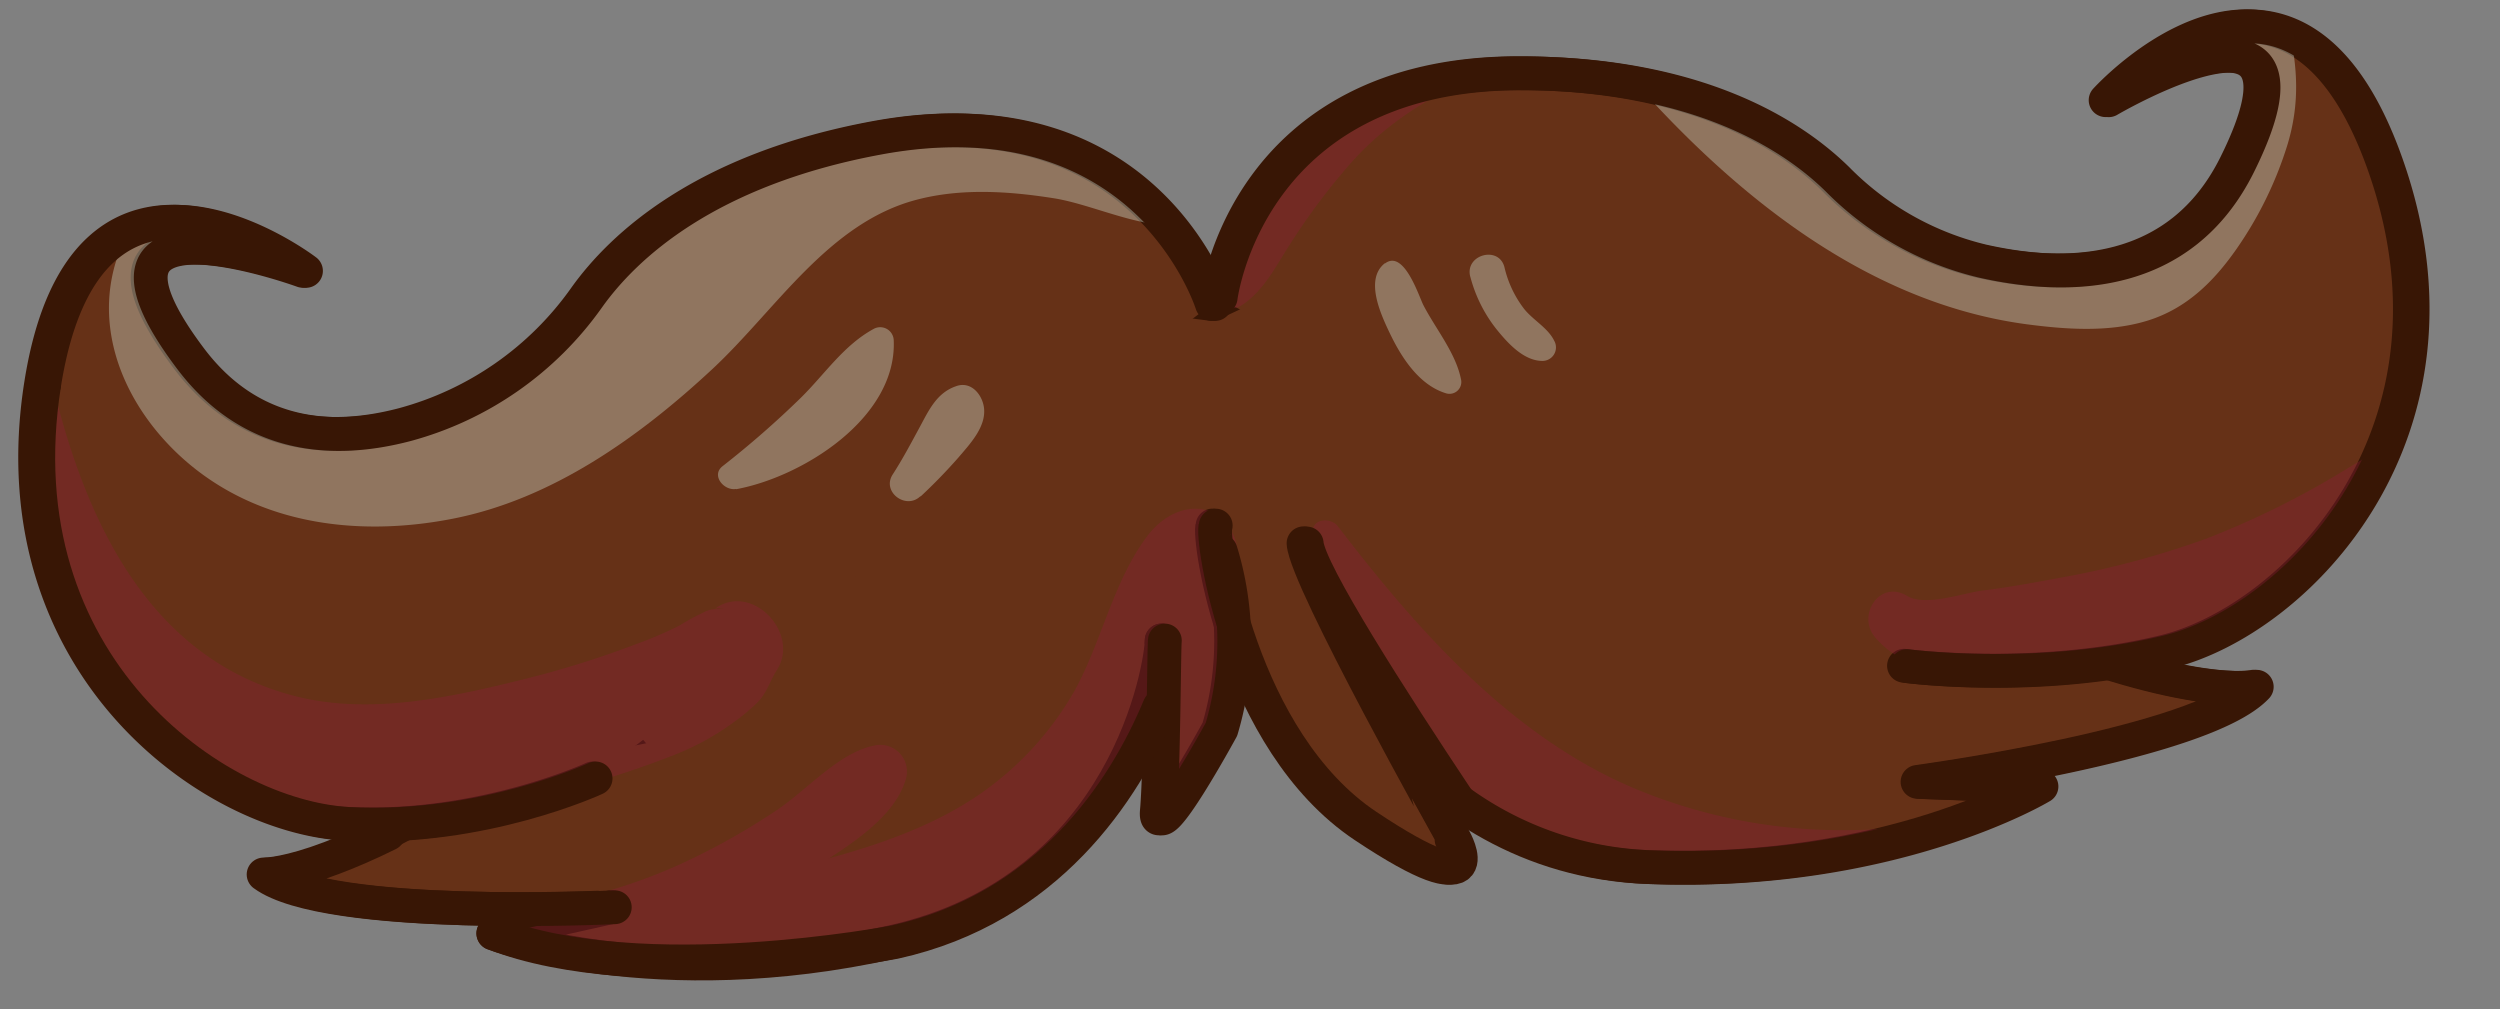
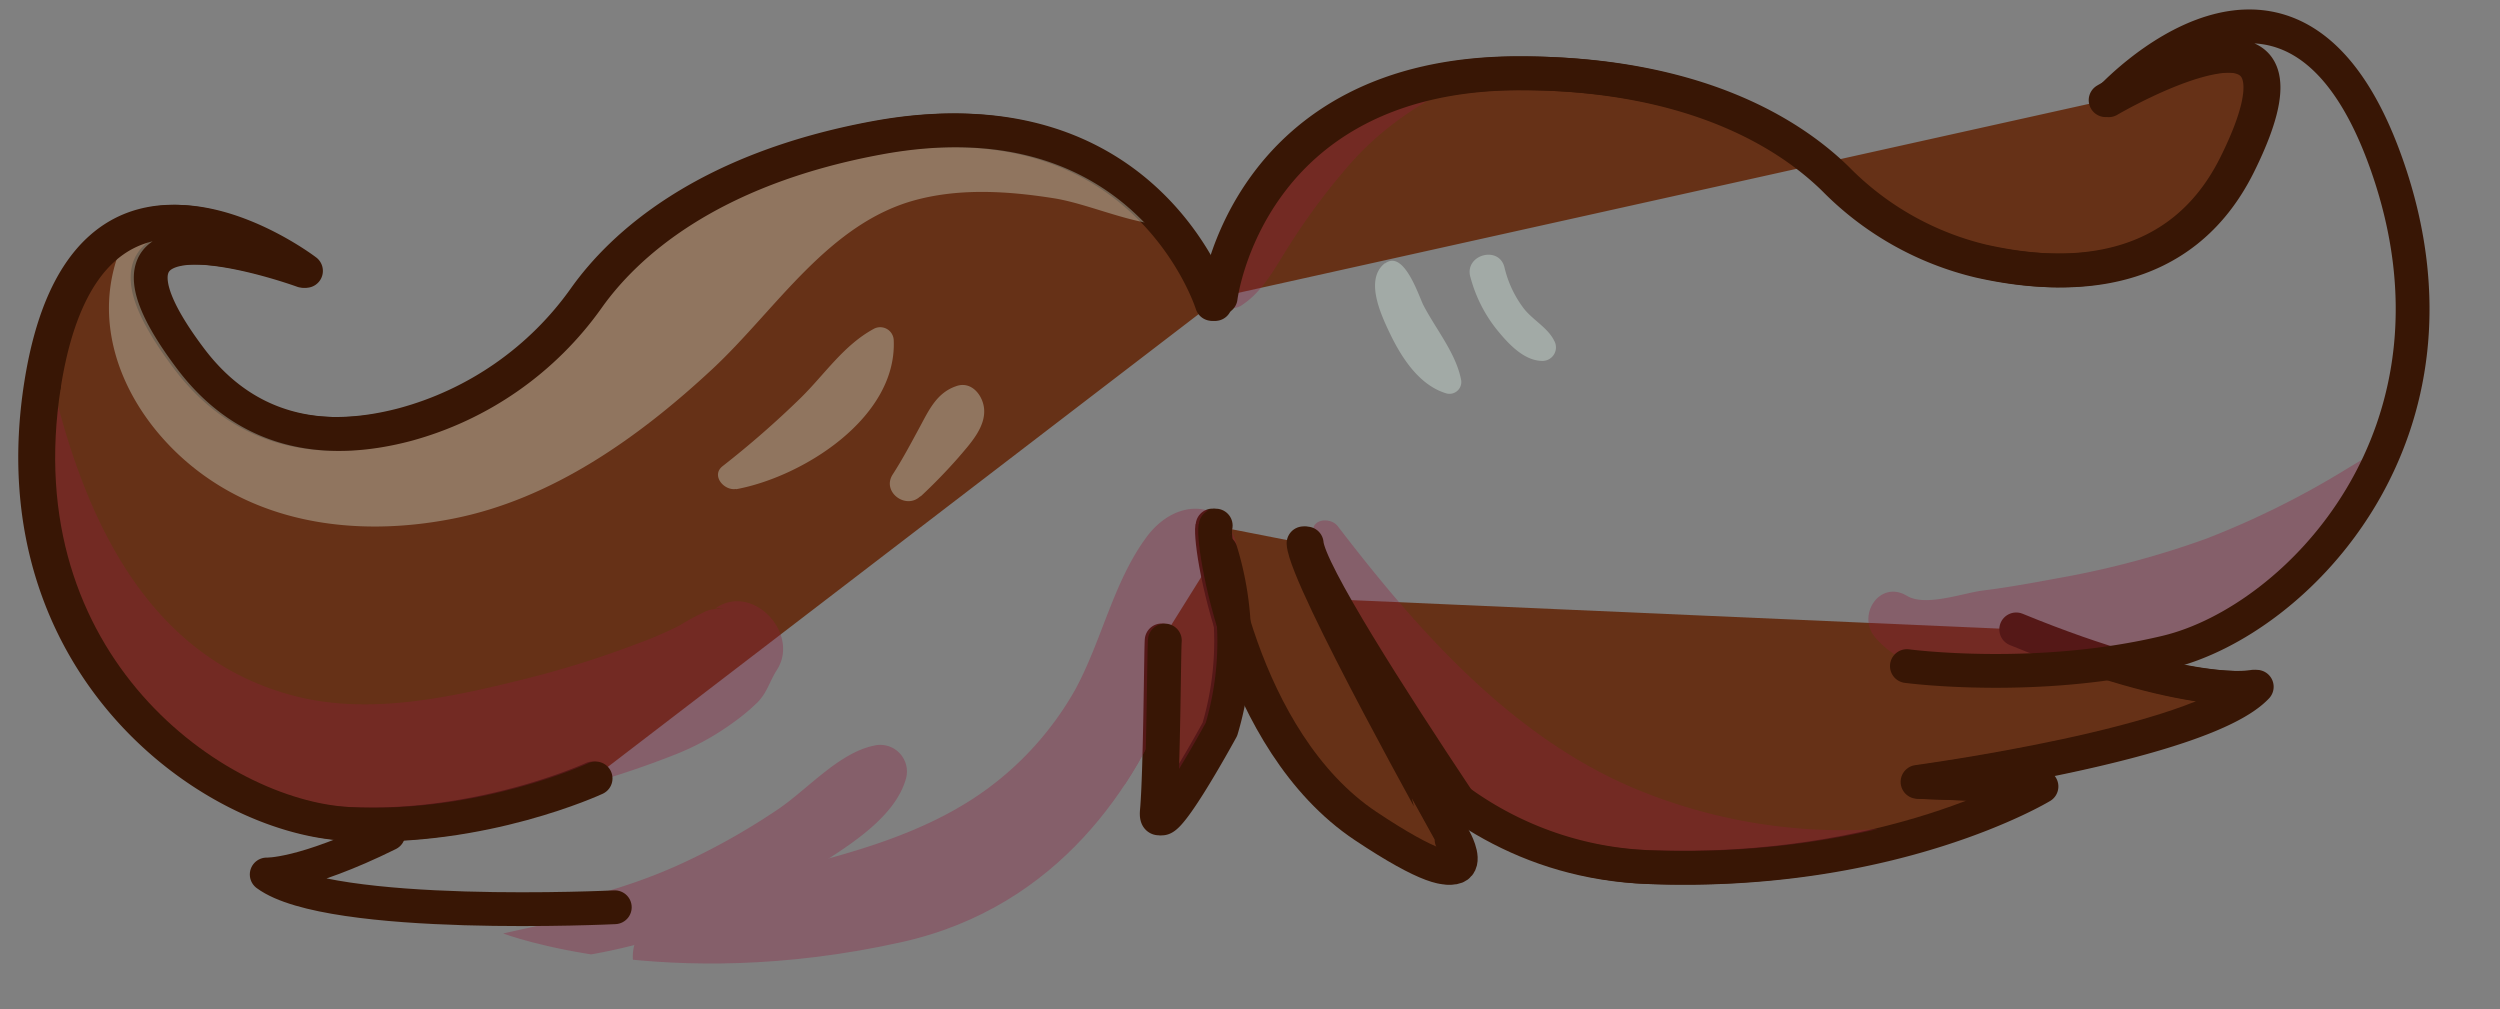
<svg xmlns="http://www.w3.org/2000/svg" viewBox="0 0 369.88 149.29">
  <rect x="0" y="0" width="369.88" height="149.29" fill="#808080" stroke="none" />
  <defs>
    <style>.cls-1,.cls-7{fill:none;}.cls-2{fill:#663117;}.cls-2,.cls-7{stroke:#381605;stroke-linecap:round;stroke-linejoin:round;stroke-width:5px;}.cls-3{opacity:0.33;}.cls-4{clip-path:url(#clip-path);}.cls-5{fill:#e6fff2;}.cls-6{fill:#901a3d;}</style>
    <clipPath id="clip-path" transform="translate(2.7 1.38)">
      <path class="cls-1" d="M351.42,23c-13.93-39.58-41.14-9.51-41.14-9.51S344.12-6.47,329.53,23c-8.42,17-25.21,17.16-37.93,14.29a44.67,44.67,0,0,1-21.4-12.06c-6.56-6.47-20.54-15.73-46.85-15.73-40.48,0-44.46,33.18-44.46,33.18l.57.31-1.39.65S168.14,11.68,128.33,19c-25.51,4.7-37.6,16.07-43,23.63A48.38,48.38,0,0,1,58.39,61.44c-10.69,2.81-23,2.15-32-9.91C6.67,25.24,43.56,38.69,43.56,38.69S11.35,14.05,4.82,55.5s25.28,63.94,45.05,65a71.3,71.3,0,0,0,8.79-.07C43.94,128.27,37.75,128,37.75,128c9.37,6.89,51.5,4.83,51.5,4.83l-17.5,3.9s23.94,9.08,58.94,1.28c23.58-5.25,34.88-23.85,39.78-36.47-.1,6.08-.26,13.84-.56,17.09-.51,5.54,9.1-12.12,9.1-12.12a43.75,43.75,0,0,0,1.79-15.69c3.08,10.07,9.1,22.89,19.78,30,18.91,12.6,12.94,2,12.94,2s-2.79-5-6.38-11.6c8.16,8,19.77,15.1,35.45,15.68,35.84,1.33,57.74-11.94,57.74-11.94l-17.92-.67s41.81-5.61,49.77-14.09c0,0-6,1.37-21.68-3.55,2.76-.4,5.59-.92,8.41-1.6C338.15,90.41,365.36,62.54,351.42,23Z" />
    </clipPath>
  </defs>
  <g id="Calque_2" data-name="Calque 2">
    <g id="Warstwa_16" data-name="Warstwa 16">
-       <path class="cls-2" d="M170.47,101.54s9-24,24.88-11.94,58.4,17.45,58.4,17.45l41.81-37.78L190,37.32l-13.43,6.27-50.27-6.27L75.91,92.4,99.8,120.62l61.05-20.41Z" transform="translate(2.7 1.38)" />
      <path class="cls-2" d="M190,87.09c.67,3.32,15.27,38.49,51.1,39.82s57.73-12,57.73-12L281,114.3s41.8-5.61,49.77-14.09c0,0-9.29,2.15-35.17-8.47" transform="translate(2.7 1.38)" />
-       <path class="cls-2" d="M177.44,42.63s4-33.18,44.46-33.18c26.31,0,40.28,9.26,46.84,15.73a44.66,44.66,0,0,0,21.41,12.06c12.71,2.87,29.51,2.67,37.92-14.29,14.6-29.42-19.24-9.51-19.24-9.51S336-16.63,350,23,336.7,90.41,317.45,95.06,279,97.12,279,97.12" transform="translate(2.7 1.38)" />
+       <path class="cls-2" d="M177.44,42.63s4-33.18,44.46-33.18c26.31,0,40.28,9.26,46.84,15.73a44.66,44.66,0,0,0,21.41,12.06c12.71,2.87,29.51,2.67,37.92-14.29,14.6-29.42-19.24-9.51-19.24-9.51" transform="translate(2.7 1.38)" />
      <path class="cls-2" d="M169.17,93.37c-.11,1-.2,19.72-.71,25.26s9.09-12.12,9.09-12.12a45.6,45.6,0,0,0-.11-26.38" transform="translate(2.7 1.38)" />
-       <path class="cls-2" d="M169.17,93.37c0,3.38-4.93,36.84-39.93,44.64s-58.95-1.28-58.95-1.28l17.5-3.9S45.66,134.89,36.3,128c0,0,9.52.42,33.05-14.71" transform="translate(2.7 1.38)" />
      <path class="cls-2" d="M176.61,43.59S166.68,11.68,126.87,19c-25.51,4.7-37.59,16.07-43,23.63A48.35,48.35,0,0,1,56.93,61.44c-10.69,2.81-23,2.15-32-9.91C5.21,25.24,42.1,38.69,42.1,38.69S9.9,14.05,3.37,55.5s25.28,63.94,45,65S85,113.79,85,113.79" transform="translate(2.7 1.38)" />
      <path class="cls-2" d="M176.7,76.37c-.8,1.32,3.51,31.85,22.42,44.46s12.94,2,12.94,2S190.5,84.33,190.16,79" transform="translate(2.7 1.38)" />
      <g class="cls-3">
        <g class="cls-4">
          <path class="cls-5" d="M16.78,32.07C10,43.61,14.12,56.67,23.45,65.62c11,10.51,26.36,12.58,40.81,9.75C79,72.49,91.9,63.27,102.7,53.22c9.44-8.79,17.15-21.64,30.26-25.06,6.58-1.72,13.57-1.26,20.24-.21s15.35,5.86,21.84,3.3c2.5-1,4.1-3.21,3.41-6-1.89-7.62-11.88-10.91-18.43-13.2a58.46,58.46,0,0,0-23.64-3.24,50.37,50.37,0,0,0-23.19,7.26c-7.88,5-14,12.15-20.5,18.75C81.67,46,68.11,57.1,51.57,57.26c-14.3.14-26.64-10.61-29.65-24.52-.52-2.42-4-2.67-5.14-.67Z" transform="translate(2.7 1.38)" />
          <path class="cls-5" d="M106.21,71c9.82-1.81,23.79-10.53,23.32-22a2,2,0,0,0-3-1.7c-4.41,2.41-7.18,6.65-10.71,10.14a140.09,140.09,0,0,1-11.61,10.15c-1.75,1.37.22,3.69,2,3.37Z" transform="translate(2.7 1.38)" />
          <path class="cls-5" d="M133.51,72.07a80.26,80.26,0,0,0,5.6-5.77c1.7-2,4.13-4.54,3.77-7.37-.25-1.93-1.92-4-4.16-3.16-2.86,1-4,3.56-5.37,6.09-1.29,2.38-2.53,4.73-4,7-1.6,2.56,2,5.23,4.12,3.18Z" transform="translate(2.7 1.38)" />
          <path class="cls-5" d="M202.2,37.56c-3,2.34-.66,7.46.68,10.27,1.73,3.63,4.36,7.8,8.43,9a1.75,1.75,0,0,0,2.14-2.13c-.78-3.88-3.76-7.45-5.56-10.94-.67-1.31-2.87-8.31-5.69-6.15Z" transform="translate(2.7 1.38)" />
          <path class="cls-5" d="M214.83,39.54a21.07,21.07,0,0,0,3.87,7.78c1.62,2,4,4.69,6.8,4.7a2,2,0,0,0,1.74-3c-.93-1.91-3.18-3.07-4.49-4.76a16.09,16.09,0,0,1-2.86-6.09c-.81-3.27-5.92-1.88-5.06,1.4Z" transform="translate(2.7 1.38)" />
-           <path class="cls-5" d="M237.34,8.68c15.54,17.92,35.54,34.68,59.84,37.92,5.77.76,12.07,1.21,17.72-.5,5.84-1.77,9.89-5.77,13.3-10.65a55.81,55.81,0,0,0,7.5-15.3c1.86-6.09,1.58-11.42.21-17.51-1-4.32-8.22-5.76-10.11-1.32-3.34,7.8-6.15,16.44-10.63,23.69-2.19,3.53-4,5.34-8.23,5.74a47.33,47.33,0,0,1-14.29-1c-19.47-4.23-35.18-15.43-52.24-25-2.58-1.45-4.92,1.84-3.07,4Z" transform="translate(2.7 1.38)" />
          <path class="cls-6" d="M.59,57C-10.93,82.58,9.7,109.32,33.8,117.32c13.92,4.62,28.84,2.51,42.81-.73A140.93,140.93,0,0,0,97,110.33a38.6,38.6,0,0,0,8.8-4.82,29.84,29.84,0,0,0,3.6-3c1.44-1.49,1.77-3.11,2.83-4.75,3.51-5.42-3.63-13-9.11-9.11,1.59-.11,1.66-.08.2.09a4,4,0,0,0-2,.53,31.39,31.39,0,0,0-3.46,1.89,57.13,57.13,0,0,1-6.22,2.68,144.13,144.13,0,0,1-17,5.32C64,101.8,52.2,104.39,41.3,101.7c-21.12-5.23-30.65-24.52-35.66-44-.55-2.14-4-2.89-5-.66Z" transform="translate(2.7 1.38)" />
          <path class="cls-6" d="M61.57,140.39c13.07,1.81,26.29-.24,38.65-4.78a89.18,89.18,0,0,0,17.2-8.39c5-3.18,12.33-7.51,13.94-13.48a3.94,3.94,0,0,0-4.79-4.79c-5.21,1.08-9.88,6.55-14.28,9.49a100.72,100.72,0,0,1-14.92,8.3c-11.08,4.94-23,7-35,8-2.94.26-4.19,5.15-.76,5.62Z" transform="translate(2.7 1.38)" />
          <path class="cls-6" d="M93.81,144.6c15.21,6.82,35.23,2,49.83-4.5,15.17-6.75,25.87-17.67,31.36-33.34,2.66-7.62,5.78-16.84,5.58-25-.23-9-8.69-10.35-13.63-3.7S160.3,93.53,156.3,100.8a46.69,46.69,0,0,1-12.94,14.54c-6.67,4.89-14.51,7.77-22.42,10-9,2.49-19.35,3.49-27.13,9.09-3.19,2.3-4.45,8.22,0,10.22Z" transform="translate(2.7 1.38)" />
          <path class="cls-6" d="M168.72,84.53a134,134,0,0,1-2.91,22c-1.18,5.8-4.92,13.57-1.68,19.18a3.3,3.3,0,0,0,3.66,1.49c7.44-2.33,8.68-12.68,9.49-19.21,1-8.12-.24-16.52-2.58-24.28a3.06,3.06,0,0,0-6,.81Z" transform="translate(2.7 1.38)" />
          <path class="cls-6" d="M191.52,77.47c.64,5.76,1.51,10.92,4.08,16.2a77.42,77.42,0,0,0,10,15.22,84.65,84.65,0,0,0,28.22,21.77A89.82,89.82,0,0,0,273,139.47a97.7,97.7,0,0,0,20.94-2.37c6.62-1.47,14.77-3.55,19.43-8.72s1.7-14.69-6-14.45c-5.87.18-11.21,3-16.8,4.6a73.67,73.67,0,0,1-16.73,2.83,80,80,0,0,1-33-5.39c-19.13-7.42-33.42-23.6-45.61-39.49-1-1.33-3.92-1.21-3.67,1Z" transform="translate(2.7 1.38)" />
          <path class="cls-6" d="M274.64,92.81c5.25,6.26,15.05,6.23,22.55,6.08A98.93,98.93,0,0,0,324.72,94,117.57,117.57,0,0,0,349.6,83c7.23-4.3,15.71-10.73,17.51-19.37.39-1.83-.87-4.24-3.07-4-7,.68-13.52,4.76-19.48,8.33a128.08,128.08,0,0,1-20.81,10.35,132.11,132.11,0,0,1-22,5.86c-3.67.68-7.31,1.35-11,1.81-3,.36-8.55,2.46-11.33.79-4-2.4-7.44,2.86-4.71,6.11Z" transform="translate(2.7 1.38)" />
          <path class="cls-6" d="M180.81,43.91c3.43-2.13,5.23-5.9,7.38-9.21a96.41,96.41,0,0,1,9.26-12.29c6.09-6.7,13.7-10.92,22.12-14,2.26-.82,2.8-4.58,0-5.15-10.09-2.06-19.63,3.11-26.63,10.1a58.84,58.84,0,0,0-9.85,13.29c-2.46,4.44-6.11,9.94-5.88,15.19a2.42,2.42,0,0,0,3.6,2.06Z" transform="translate(2.7 1.38)" />
        </g>
      </g>
      <path class="cls-7" d="M213.11,117.13a51.17,51.17,0,0,0,28.5,9.79c35.83,1.33,57.73-11.94,57.73-11.94l-17.92-.66s41.81-5.62,49.77-14.09c0,0-5.86,1.35-21.24-3.41" transform="translate(2.7 1.38)" />
      <path class="cls-7" d="M177.9,42.65s4-33.18,44.46-33.18c26.31,0,40.29,9.25,46.85,15.73a44.74,44.74,0,0,0,21.4,12.05c12.72,2.88,29.51,2.68,37.93-14.28,14.6-29.43-19.25-9.52-19.25-9.52S336.5-16.62,350.43,23s-13.27,67.46-32.51,72.1-38.49,2.07-38.49,2.07" transform="translate(2.7 1.38)" />
      <path class="cls-7" d="M169.64,93.39c-.12,1-.2,19.72-.72,25.25s9.1-12.12,9.1-12.12a45.54,45.54,0,0,0-.12-26.38" transform="translate(2.7 1.38)" />
      <path class="cls-7" d="M88.26,132.85S46.13,134.9,36.76,128c0,0,5.36.24,18-6" transform="translate(2.7 1.38)" />
-       <path class="cls-7" d="M168.84,103.16C163.62,115.71,152.29,133,129.7,138c0,0-37.49,7.25-59.41-1.3" transform="translate(2.7 1.38)" />
      <path class="cls-7" d="M3.83,55.52c-6.53,41.46,25.28,63.93,45.05,65s36.54-6.73,36.54-6.73" transform="translate(2.7 1.38)" />
      <path class="cls-7" d="M177.08,43.6S167.15,11.69,127.34,19c-25.51,4.7-37.6,16.07-43,23.64A48.43,48.43,0,0,1,57.4,61.46c-10.69,2.81-23,2.14-32-9.91C5.68,25.26,42.57,38.7,42.57,38.7S10.36,14.06,3.83,55.52" transform="translate(2.7 1.38)" />
      <path class="cls-7" d="M213.11,117.13c-9.89-14.86-22.17-34-22.48-38.1" transform="translate(2.7 1.38)" />
      <path class="cls-7" d="M177.17,76.38c-.81,1.33,3.5,31.85,22.42,44.46s12.94,2,12.94,2-1.58-2.82-3.89-7" transform="translate(2.7 1.38)" />
    </g>
  </g>
</svg>